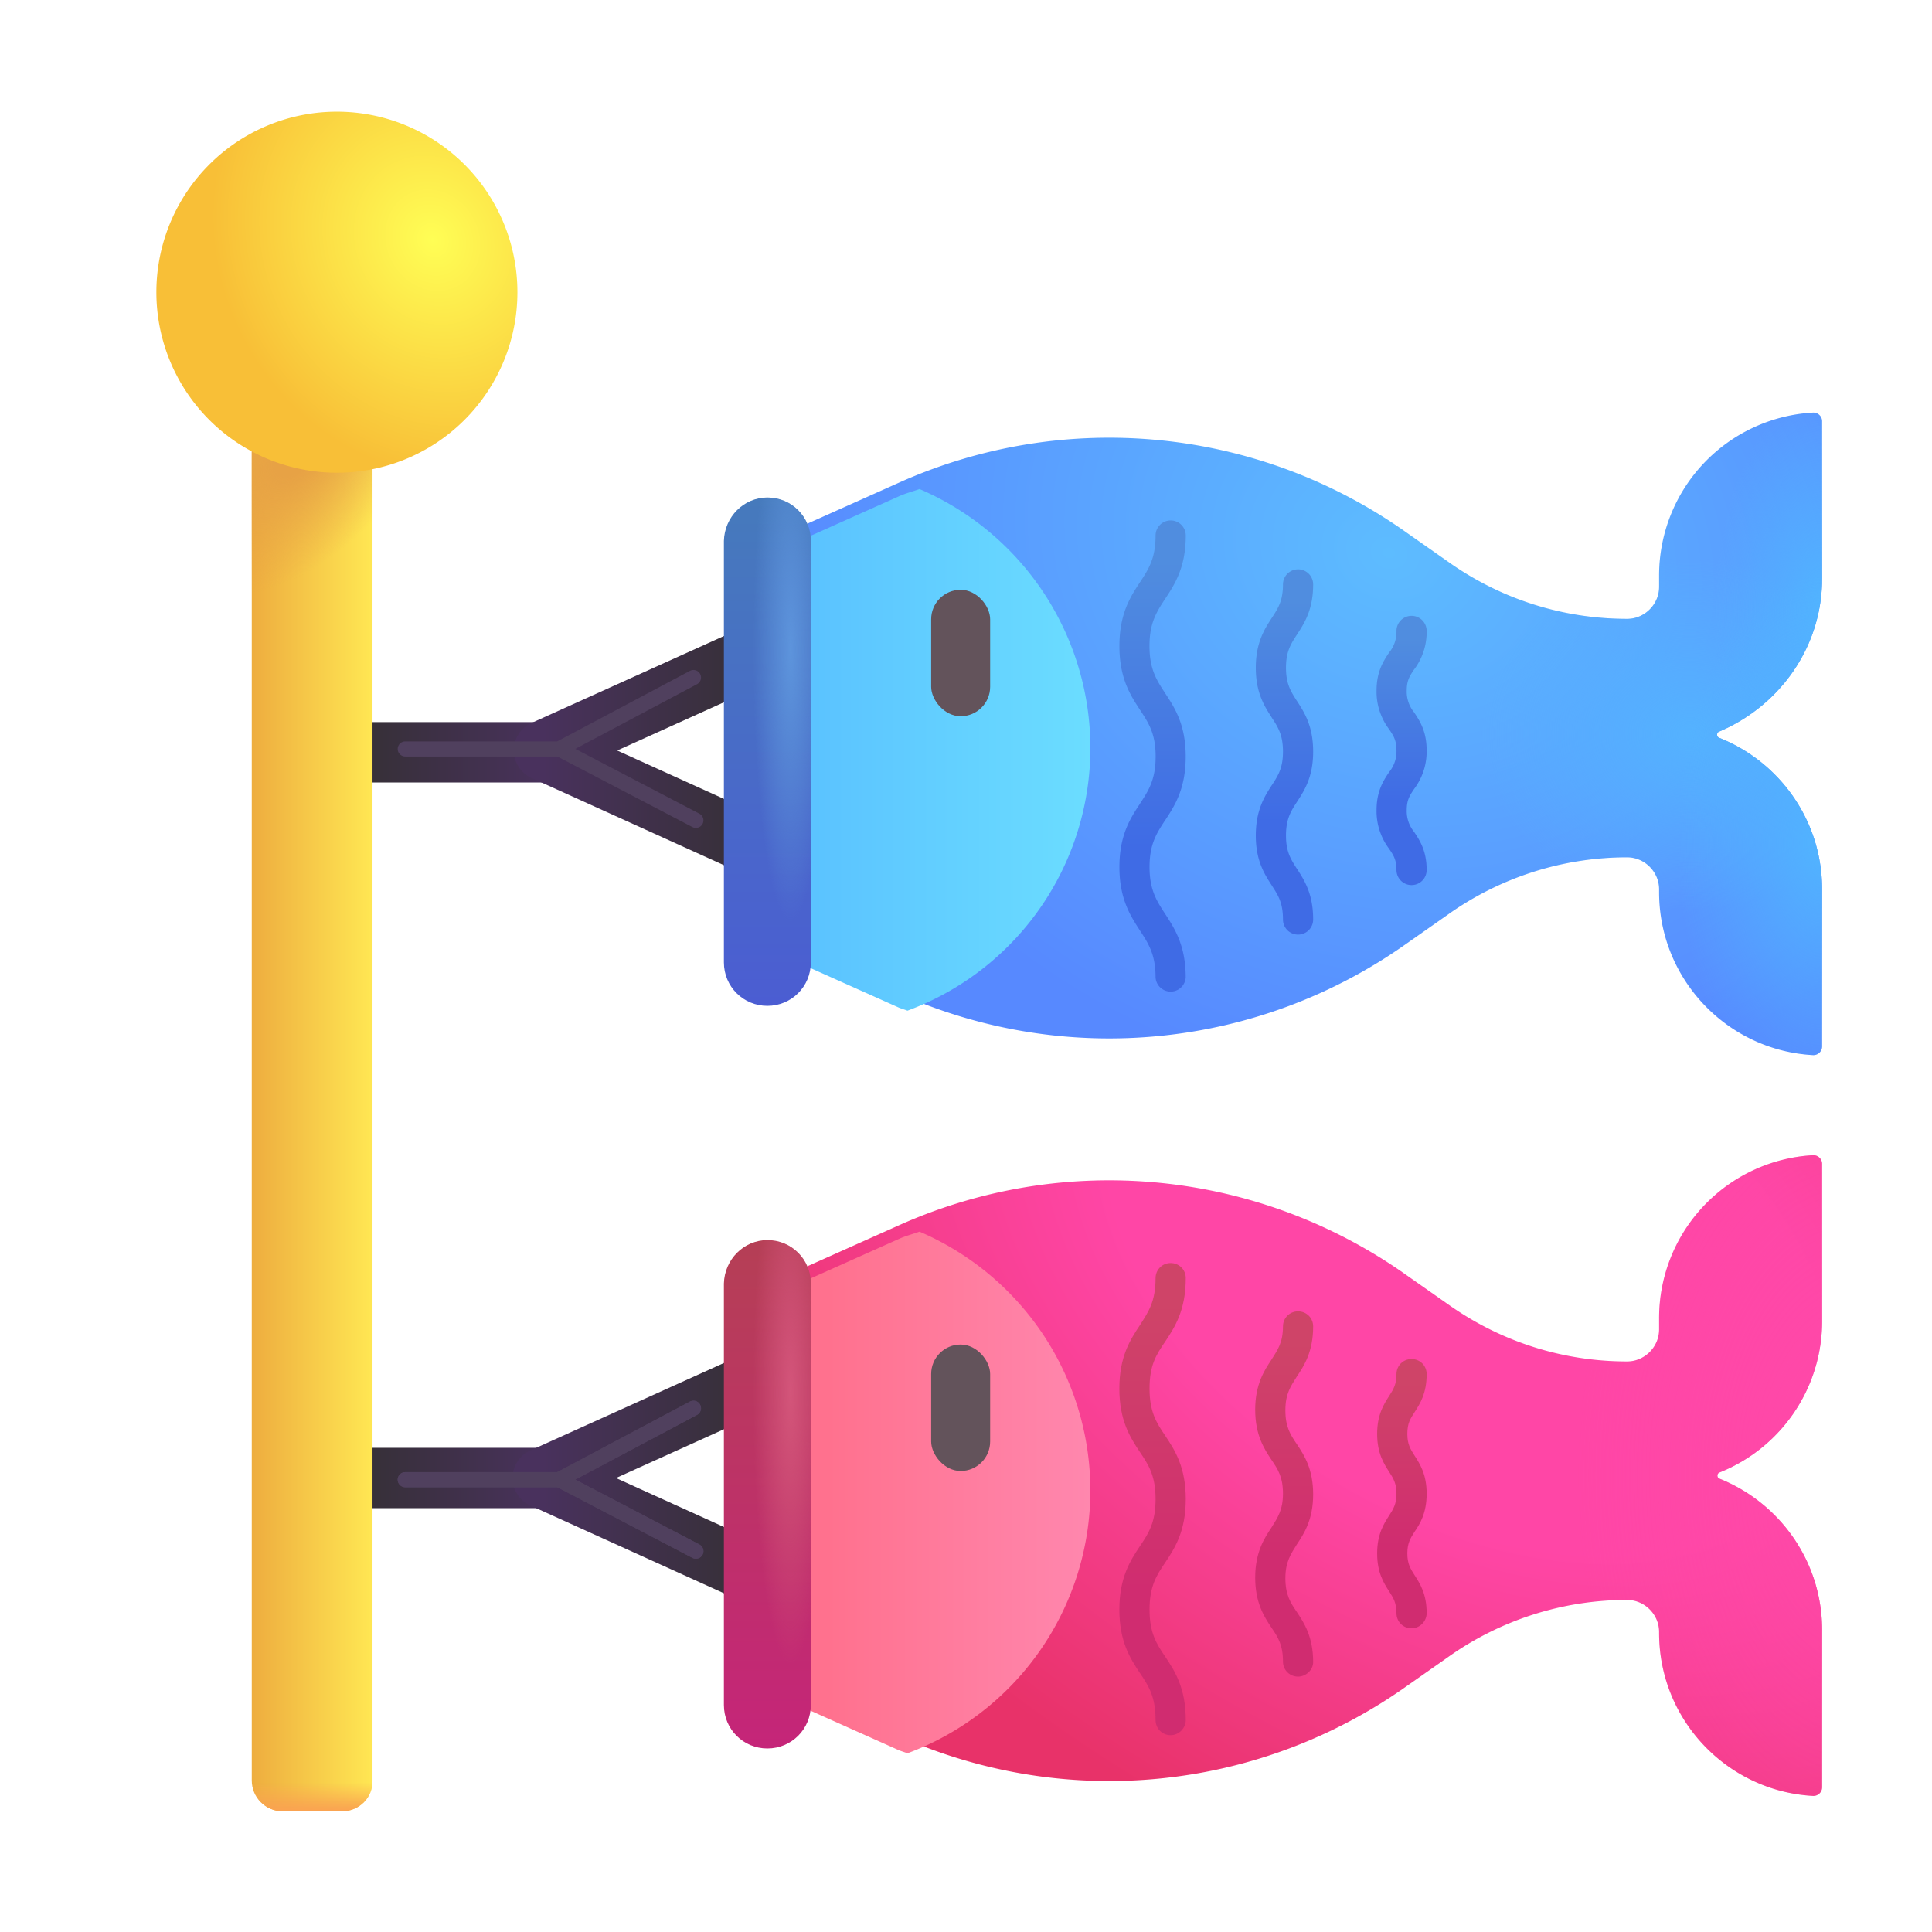
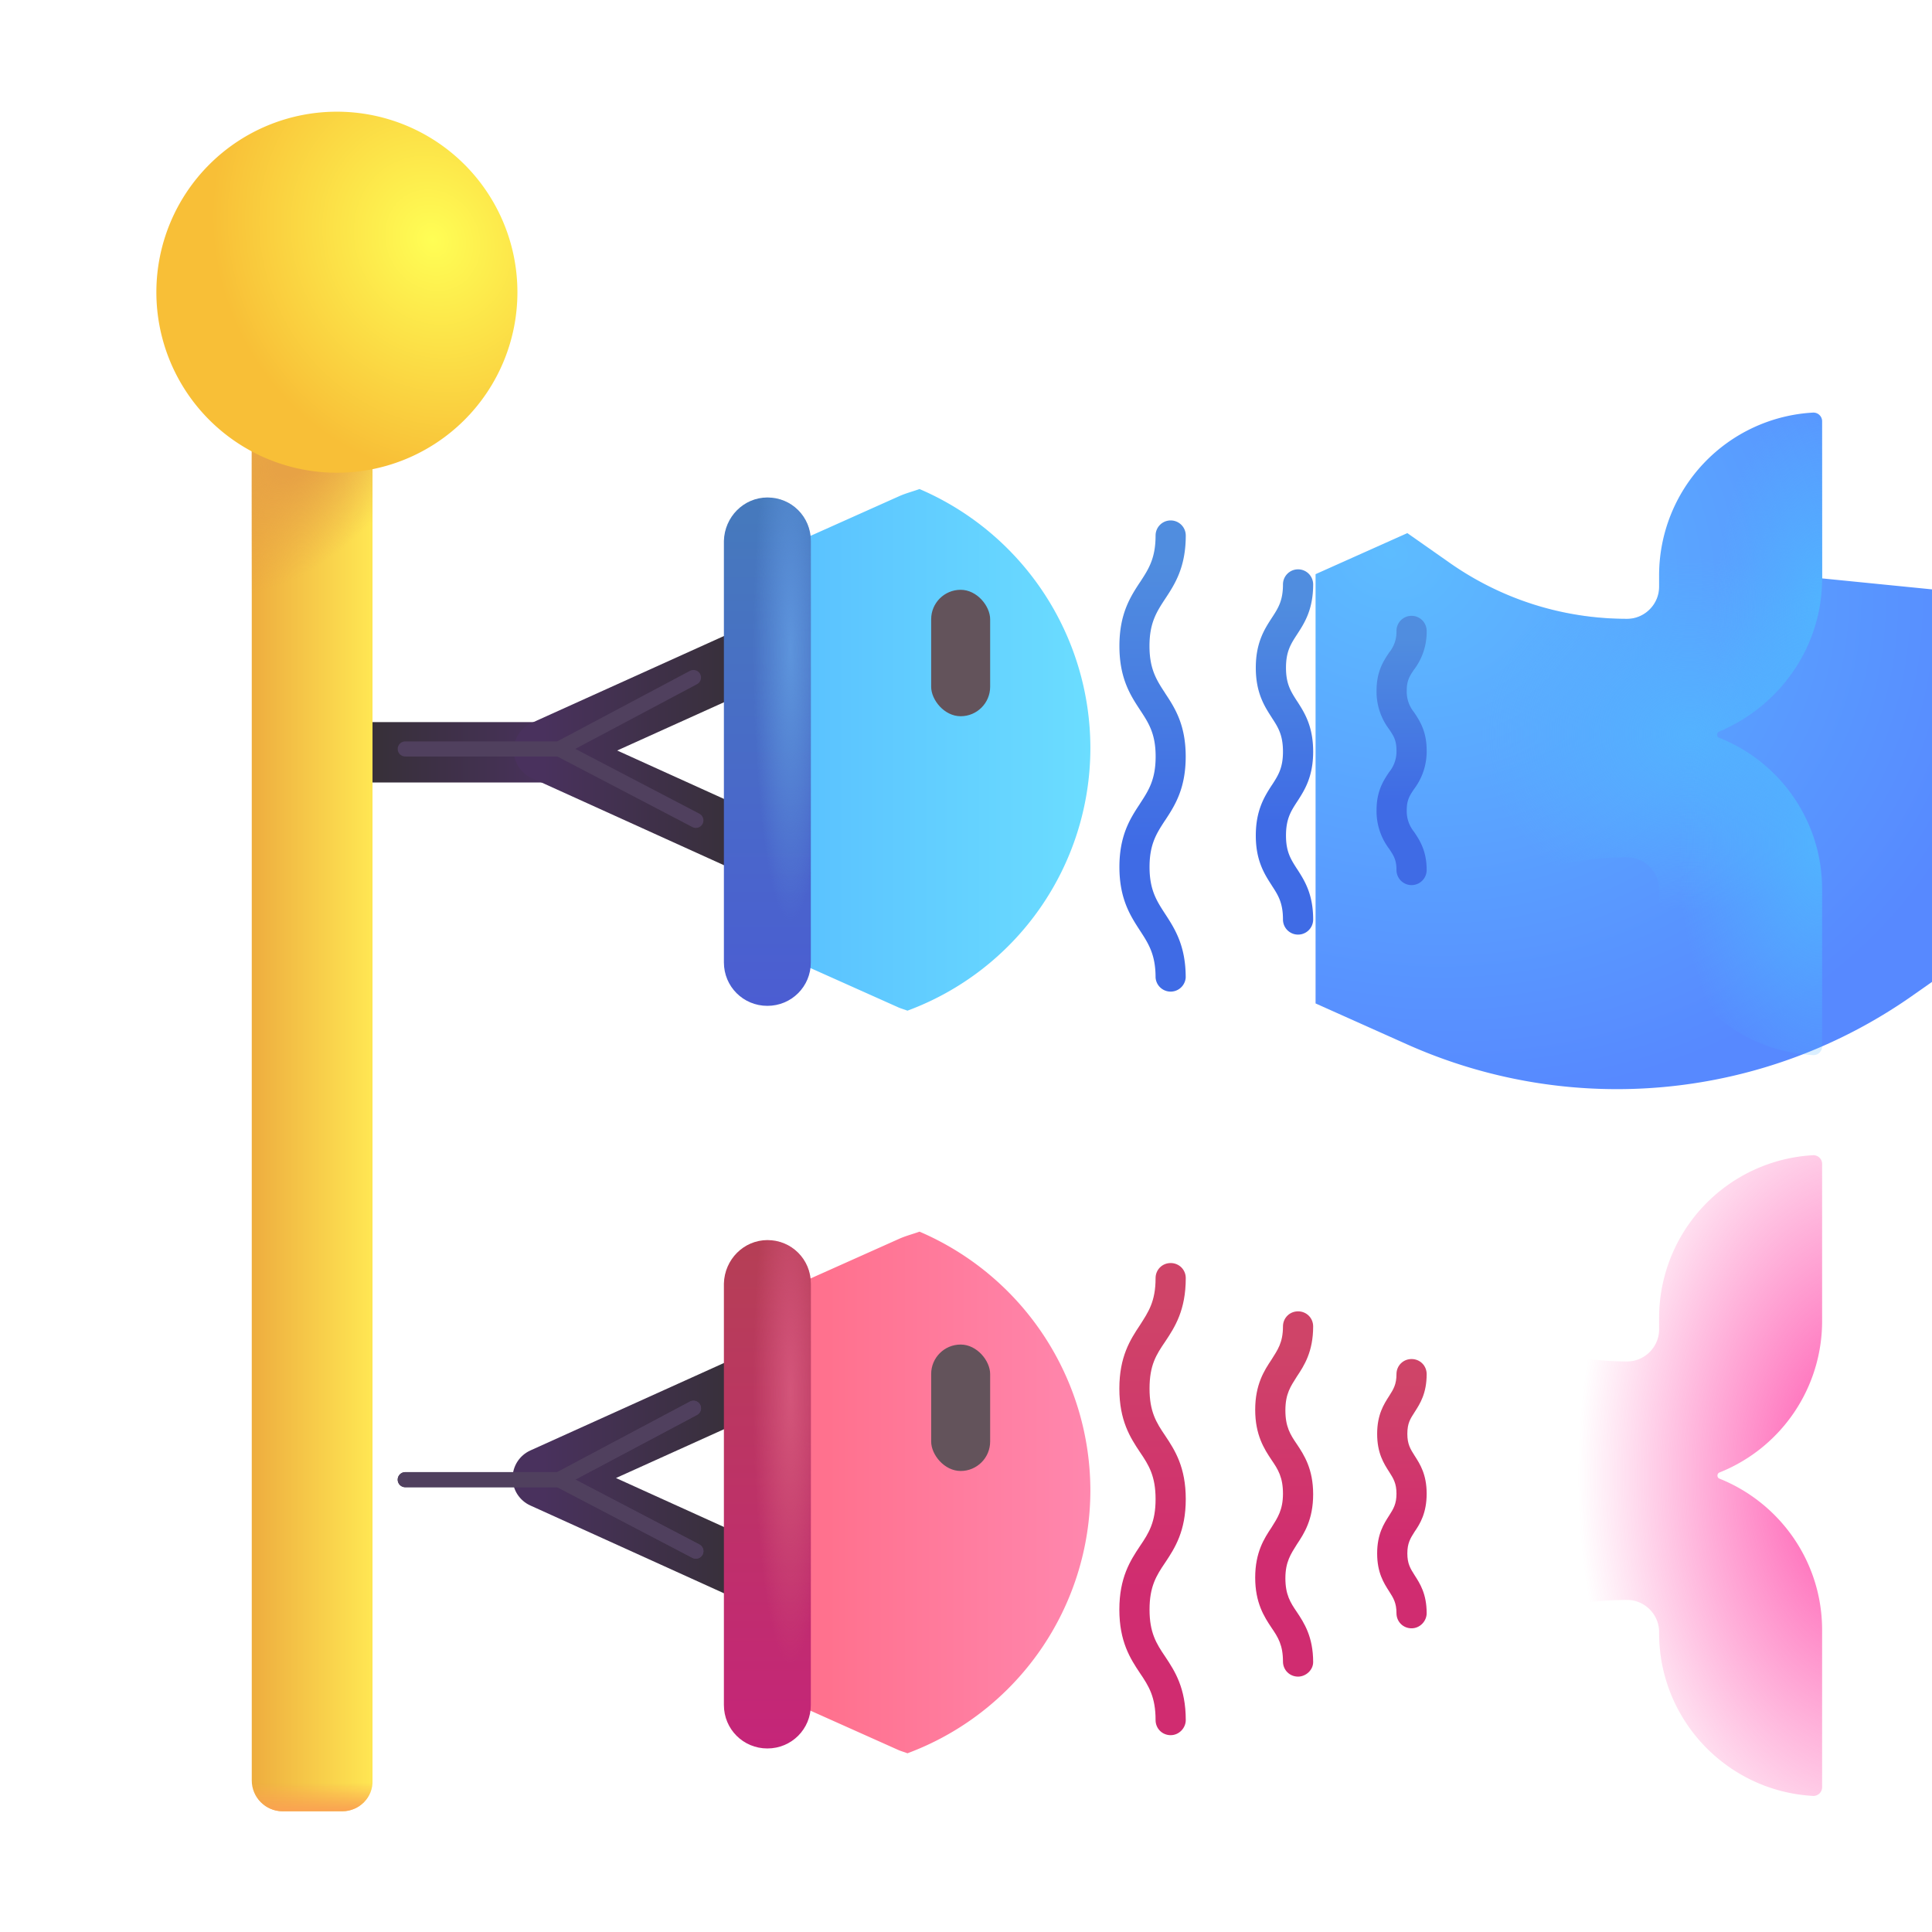
<svg xmlns="http://www.w3.org/2000/svg" fill="none" viewBox="0 0 32 32">
  <path stroke="url(#svg-e0ecf167-4827-4109-9c18-36ecb2e336ca-a)" stroke-linecap="round" stroke-linejoin="round" stroke-miterlimit="10" d="M9.12 12.46H5.07" />
  <path stroke="url(#svg-2e3dc300-ff4c-499f-9550-acf65fea1f12-b)" stroke-linecap="round" stroke-linejoin="round" stroke-miterlimit="10" d="m15.45 9.52-6.44 2.91 6.44 2.92" />
  <g filter="url(#svg-b76d740d-0df3-462c-9476-31d93a858f8f-c)">
-     <path fill="url(#svg-b7aac9d7-a78b-4586-a80c-162b1e9be2e8-d)" d="M30.18 9.83v-2.6a.144.144 0 0 0-.15-.146 2.7 2.7 0 0 0-2.55 2.696v.19c0 .29-.24.53-.53.53-1.07 0-2.1-.33-2.97-.95l-.67-.47a8.51 8.51 0 0 0-8.41-.84l-1.52.68v7.11l1.52.68c2.76 1.23 5.95.91 8.41-.84l.67-.47a5.12 5.12 0 0 1 2.97-.95c.29 0 .53.24.53.53v.05c0 1.44 1.13 2.618 2.55 2.696a.144.144 0 0 0 .15-.146v-2.6c0-1.14-.706-2.114-1.706-2.51-.044-.018-.045-.084-.001-.102 1-.423 1.707-1.398 1.707-2.538" />
+     <path fill="url(#svg-b7aac9d7-a78b-4586-a80c-162b1e9be2e8-d)" d="M30.18 9.83v-2.6a.144.144 0 0 0-.15-.146 2.7 2.7 0 0 0-2.55 2.696v.19c0 .29-.24.53-.53.53-1.07 0-2.1-.33-2.97-.95l-.67-.47l-1.52.68v7.11l1.52.68c2.76 1.23 5.95.91 8.41-.84l.67-.47a5.12 5.12 0 0 1 2.97-.95c.29 0 .53.24.53.53v.05c0 1.44 1.13 2.618 2.55 2.696a.144.144 0 0 0 .15-.146v-2.6c0-1.14-.706-2.114-1.706-2.51-.044-.018-.045-.084-.001-.102 1-.423 1.707-1.398 1.707-2.538" />
    <path fill="url(#svg-e66efcd0-5cb8-4373-a521-eef28610facc-e)" d="M30.18 9.83v-2.6a.144.144 0 0 0-.15-.146 2.7 2.7 0 0 0-2.55 2.696v.19c0 .29-.24.53-.53.53-1.07 0-2.1-.33-2.97-.95l-.67-.47a8.51 8.51 0 0 0-8.41-.84l-1.52.68v7.11l1.52.68c2.76 1.23 5.95.91 8.41-.84l.67-.47a5.12 5.12 0 0 1 2.97-.95c.29 0 .53.24.53.53v.05c0 1.44 1.13 2.618 2.55 2.696a.144.144 0 0 0 .15-.146v-2.6c0-1.14-.706-2.114-1.706-2.51-.044-.018-.045-.084-.001-.102 1-.423 1.707-1.398 1.707-2.538" />
    <path fill="url(#svg-e6c65525-f790-4088-9329-00437a8f8b40-f)" d="M30.18 9.83v-2.6a.144.144 0 0 0-.15-.146 2.7 2.7 0 0 0-2.55 2.696v.19c0 .29-.24.53-.53.53-1.07 0-2.1-.33-2.97-.95l-.67-.47a8.51 8.51 0 0 0-8.41-.84l-1.52.68v7.11l1.52.68c2.76 1.23 5.95.91 8.41-.84l.67-.47a5.12 5.12 0 0 1 2.97-.95c.29 0 .53.24.53.53v.05c0 1.44 1.13 2.618 2.55 2.696a.144.144 0 0 0 .15-.146v-2.6c0-1.14-.706-2.114-1.706-2.51-.044-.018-.045-.084-.001-.102 1-.423 1.707-1.398 1.707-2.538" />
    <path fill="url(#svg-613890bc-93ef-401a-b647-ab5310e8adae-g)" d="M30.18 9.83v-2.6a.144.144 0 0 0-.15-.146 2.7 2.7 0 0 0-2.55 2.696v.19c0 .29-.24.53-.53.53-1.07 0-2.1-.33-2.97-.95l-.67-.47a8.51 8.51 0 0 0-8.41-.84l-1.52.68v7.11l1.52.68c2.76 1.23 5.95.91 8.41-.84l.67-.47a5.12 5.12 0 0 1 2.97-.95c.29 0 .53.24.53.53v.05c0 1.44 1.13 2.618 2.55 2.696a.144.144 0 0 0 .15-.146v-2.6c0-1.14-.706-2.114-1.706-2.51-.044-.018-.045-.084-.001-.102 1-.423 1.707-1.398 1.707-2.538" />
  </g>
  <path fill="url(#svg-16ff685d-812e-4182-8b57-ca64a3db6f3b-h)" d="M18.06 12.39a4.67 4.67 0 0 0-2.83-4.29c-.11.04-.23.07-.34.12l-1.52.68v7.11l1.52.68c.05.02.09.03.14.05a4.64 4.64 0 0 0 3.03-4.35" />
-   <path stroke="url(#svg-52a8a1ab-dbf4-4119-aa93-1784d42183dd-i)" stroke-linecap="round" stroke-linejoin="round" stroke-miterlimit="10" d="M9.1 24.48H5.05" />
  <path stroke="url(#svg-5144a306-9a96-4173-b09c-3702cd442358-j)" stroke-linecap="round" stroke-linejoin="round" stroke-miterlimit="10" d="m15.43 21.57-6.44 2.91 6.44 2.92" />
  <path fill="url(#svg-bddc6151-eca9-4313-8e42-944ab3b2bb71-k)" d="M5.67 30h-.99c-.28 0-.51-.23-.51-.51V6.9h2v22.59c.01.28-.22.51-.5.51" />
  <path fill="url(#svg-c9793637-f30d-4fee-badb-6ffefa8b3c5a-l)" d="M5.67 30h-.99c-.28 0-.51-.23-.51-.51V6.9h2v22.59c.01.28-.22.51-.5.51" />
  <path fill="url(#svg-97224478-5382-41f8-9050-d4ea7ac1f450-m)" d="M5.67 30h-.99c-.28 0-.51-.23-.51-.51V6.9h2v22.59c.01.28-.22.51-.5.51" />
  <g filter="url(#svg-b6c0a397-a6ce-4417-8e64-ef34b3f437c1-n)">
    <path fill="url(#svg-fe259d86-2761-462c-8aff-02e07da90506-o)" d="M5.18 7.98a2.99 2.99 0 1 0 0-5.98 2.99 2.99 0 0 0 0 5.98" />
  </g>
  <path fill="url(#svg-bf5e9312-d81b-4608-8961-cfad39489920-p)" d="M12.71 8.24c.4 0 .72.32.72.72v6.98c0 .4-.32.72-.72.72s-.72-.32-.72-.72V8.96c.01-.4.33-.72.72-.72" />
  <path fill="url(#svg-e7237f40-e8b8-4177-9d6b-d4e0d2f40575-q)" d="M12.71 8.24c.4 0 .72.32.72.72v6.98c0 .4-.32.72-.72.72s-.72-.32-.72-.72V8.96c.01-.4.33-.72.72-.72" />
  <g filter="url(#svg-3f41a275-5a91-455b-965a-07481c26e666-r)">
    <path fill="url(#svg-b18e1cd1-660d-42d3-84ed-28d4de187452-s)" fill-rule="evenodd" d="M19.54 8.62a.25.25 0 0 1 .25.25c0 .528-.182.807-.34 1.047l-.001.001c-.141.216-.26.396-.26.782s.119.566.26.782v.001c.159.24.34.519.34 1.047 0 .534-.181.814-.34 1.056l-.002.002c-.141.216-.257.393-.257.772 0 .38.117.56.259.778.158.243.34.523.34 1.052a.25.25 0 0 1-.499 0c0-.38-.117-.56-.259-.778-.158-.243-.34-.523-.34-1.052 0-.528.181-.806.34-1.047v-.001c.141-.216.26-.396.26-.782 0-.38-.117-.556-.258-.771l-.002-.003c-.159-.242-.34-.522-.34-1.056s.181-.814.34-1.056l.002-.002c.141-.216.257-.393.257-.772a.25.25 0 0 1 .25-.25" clip-rule="evenodd" />
  </g>
  <g filter="url(#svg-accb7aea-2e54-4d8c-84de-c447884079fa-t)">
    <path fill="url(#svg-29d90705-cee0-4d80-9b83-81980f701488-u)" fill-rule="evenodd" d="M21.65 9.43a.25.25 0 0 1 .25.25c0 .418-.145.641-.266.827-.104.16-.184.282-.184.553 0 .27.08.392.183.553l.002.002c.121.188.265.412.265.835 0 .418-.144.64-.264.826l-.001.001c-.104.16-.185.286-.185.563 0 .27.08.392.183.553l.002.002c.121.188.265.412.265.835a.25.25 0 0 1-.5 0c0-.277-.08-.403-.185-.563v-.001c-.12-.186-.265-.408-.265-.826 0-.422.144-.647.265-.835l.002-.002c.104-.16.183-.283.183-.553 0-.277-.08-.403-.185-.563v-.001c-.12-.186-.265-.408-.265-.826s.145-.641.266-.827c.104-.16.184-.282.184-.553a.25.25 0 0 1 .25-.25" clip-rule="evenodd" />
  </g>
  <g filter="url(#svg-c222e332-8fa2-4579-933b-239135943e19-v)">
    <path fill="url(#svg-d76f0c4c-9da9-44c0-9777-e695a015f9b6-w)" fill-rule="evenodd" d="M23.53 10.2a.25.25 0 0 1 .25.25 1.03 1.03 0 0 1-.204.634l-.003.003-.002.003c-.074.11-.121.182-.121.35a.54.54 0 0 0 .123.36l.001.002c.09.135.206.309.206.628a1.03 1.03 0 0 1-.204.633l-.005.007c-.074.11-.121.182-.121.35a.54.54 0 0 0 .123.36l.001.002c.09.135.206.309.206.628a.25.25 0 0 1-.5 0c0-.168-.047-.24-.121-.35l-.005-.007a1.033 1.033 0 0 1-.204-.633c0-.32.116-.493.206-.628l.001-.002a.538.538 0 0 0 .123-.36c0-.168-.047-.24-.121-.35l-.005-.007a1.033 1.033 0 0 1-.204-.633c0-.32.116-.493.206-.628l.001-.002a.538.538 0 0 0 .123-.36.25.25 0 0 1 .25-.25" clip-rule="evenodd" />
  </g>
  <g filter="url(#svg-7ffcb1c5-1999-4441-97a3-87a4a79d1d44-x)">
-     <path fill="url(#svg-3d438e8b-f0cb-4436-8b3e-7aba424011b3-y)" d="M30.18 22.13v-2.6a.144.144 0 0 0-.15-.146 2.7 2.7 0 0 0-2.55 2.696v.19c0 .29-.24.53-.53.53-1.07 0-2.1-.33-2.97-.95l-.67-.47a8.51 8.51 0 0 0-8.41-.84l-1.52.68v7.11l1.52.68c2.76 1.23 5.95.91 8.41-.84l.67-.47a5.12 5.12 0 0 1 2.97-.95c.29 0 .53.24.53.53v.02c0 1.44 1.13 2.618 2.55 2.696a.144.144 0 0 0 .15-.146v-2.6c0-1.138-.704-2.11-1.7-2.509-.045-.017-.045-.084 0-.102a2.7 2.7 0 0 0 1.7-2.509" />
    <path fill="url(#svg-52d5ca1a-a5f4-4de7-9f99-0e073e3ac985-z)" d="M30.18 22.13v-2.6a.144.144 0 0 0-.15-.146 2.7 2.7 0 0 0-2.55 2.696v.19c0 .29-.24.53-.53.53-1.07 0-2.1-.33-2.97-.95l-.67-.47a8.51 8.51 0 0 0-8.41-.84l-1.52.68v7.11l1.52.68c2.76 1.23 5.95.91 8.41-.84l.67-.47a5.12 5.12 0 0 1 2.97-.95c.29 0 .53.24.53.53v.02c0 1.44 1.13 2.618 2.55 2.696a.144.144 0 0 0 .15-.146v-2.6c0-1.138-.704-2.11-1.7-2.509-.045-.017-.045-.084 0-.102a2.7 2.7 0 0 0 1.7-2.509" />
  </g>
  <path fill="url(#svg-855a5017-c982-4b71-8895-fd40d7d94df6-A)" d="M18.06 24.69a4.67 4.67 0 0 0-2.83-4.29c-.11.04-.23.07-.34.12l-1.52.68v7.11l1.52.68c.05.02.09.03.14.05a4.65 4.65 0 0 0 3.03-4.35" />
  <path fill="url(#svg-d5113e7e-ede2-4a98-8d6c-f991c0452374-B)" d="M12.71 20.54c.4 0 .72.32.72.72v6.98c0 .4-.32.72-.72.72s-.72-.32-.72-.72v-6.98c.01-.4.33-.72.72-.72" />
  <path fill="url(#svg-ff61a35e-084f-40d9-ab82-aec4103eca97-C)" d="M12.71 20.54c.4 0 .72.32.72.72v6.98c0 .4-.32.72-.72.72s-.72-.32-.72-.72v-6.98c.01-.4.33-.72.72-.72" />
  <g filter="url(#svg-487a6af9-e0aa-43c8-87d6-41166fc57306-D)">
    <path fill="url(#svg-f6cfd563-9e31-4274-81ed-01104c035289-E)" d="M19.54 28.74c-.14 0-.25-.11-.25-.25 0-.38-.11-.56-.26-.78-.16-.24-.34-.52-.34-1.05s.18-.81.34-1.05c.15-.22.26-.4.26-.78s-.11-.56-.26-.78c-.16-.24-.34-.52-.34-1.05s.18-.81.34-1.05c.14-.22.26-.39.26-.78 0-.14.11-.25.25-.25s.25.11.25.25c0 .53-.18.81-.34 1.05-.15.22-.26.39-.26.78 0 .38.11.56.26.78.16.24.34.52.34 1.05s-.18.81-.34 1.05c-.15.22-.26.4-.26.78s.11.56.26.78c.16.24.34.52.34 1.05 0 .13-.11.25-.25.25" />
  </g>
  <g filter="url(#svg-d110def9-2658-4f48-a126-2fb49beb9ab4-F)">
    <path fill="url(#svg-4aae13a9-99d9-4c1e-91b8-fc323c3304f1-G)" d="M21.65 27.77c-.14 0-.25-.11-.25-.25 0-.27-.08-.4-.19-.56-.12-.18-.27-.41-.27-.83s.15-.65.27-.83c.1-.16.19-.29.19-.56s-.08-.4-.19-.56c-.12-.18-.27-.41-.27-.83s.15-.65.27-.83c.1-.16.19-.28.19-.55 0-.14.11-.25.25-.25s.25.11.25.25c0 .42-.15.65-.27.83-.1.16-.19.28-.19.56 0 .27.08.4.19.56.12.18.27.41.27.83s-.15.65-.27.83c-.1.16-.19.29-.19.56s.08.4.19.56c.12.18.27.41.27.83 0 .13-.12.24-.25.24" />
  </g>
  <g filter="url(#svg-bec4c109-83d5-43ec-bb5b-133c1fa72358-H)">
    <path fill="url(#svg-e86f06cb-3827-47dc-90fb-a25372bb4f2a-I)" d="M23.53 26.97c-.14 0-.25-.11-.25-.25 0-.17-.05-.25-.12-.36-.09-.14-.2-.31-.2-.63s.11-.49.2-.63c.07-.11.12-.19.12-.36s-.05-.25-.12-.36c-.09-.14-.2-.31-.2-.63s.11-.49.2-.63c.07-.11.12-.19.12-.36 0-.14.11-.25.25-.25s.25.11.25.25c0 .32-.11.49-.2.63-.07.11-.12.18-.12.36 0 .17.05.25.12.36.09.14.2.31.2.63s-.11.5-.2.63c-.07.11-.12.19-.12.36s.05.25.12.36c.09.14.2.31.2.63 0 .13-.11.25-.25.25" />
  </g>
  <g filter="url(#svg-816575dc-2f83-46d8-8175-3db215bc3277-J)">
    <rect width=".977" height="2.094" x="15.023" y="9.969" fill="#63535B" rx=".488" />
  </g>
  <g filter="url(#svg-49e7b96e-a63b-4db7-ab88-20922bbda8c1-K)">
    <rect width=".977" height="2.094" x="15.023" y="22.47" fill="#63535B" rx=".488" />
  </g>
  <g filter="url(#svg-c31eae0b-ac8c-4e33-a8b3-550199ada221-L)">
    <path stroke="#50405E" stroke-linecap="round" stroke-width=".25" d="M6.712 24.508H9.26l2.226-1.183" />
  </g>
  <g filter="url(#svg-779a95e3-bbe9-45a0-9d9e-cd10e98254fe-M)">
    <path stroke="#50405E" stroke-linecap="round" stroke-width=".25" d="M6.712 24.508H9.26l2.226-1.183" />
  </g>
  <g filter="url(#svg-53ecc204-2459-435c-8421-55d0f292684c-N)">
    <path stroke="#50405E" stroke-linecap="round" stroke-width=".25" d="M6.712 12.405H9.26l2.226-1.183" />
  </g>
  <g filter="url(#svg-8546043b-7537-493f-a28d-135db73759d2-O)">
    <path stroke="#50405E" stroke-linecap="round" stroke-width=".25" d="m9.3 24.528 2.226 1.164" />
  </g>
  <g filter="url(#svg-fad06280-bfb5-42f7-bbf1-7a67562ee801-P)">
    <path stroke="#50405E" stroke-linecap="round" stroke-width=".25" d="m9.3 24.528 2.226 1.164" />
  </g>
  <g filter="url(#svg-e2f6b503-83eb-4349-9441-8251130344fd-Q)">
    <path stroke="#50405E" stroke-linecap="round" stroke-width=".25" d="m9.3 12.425 2.226 1.163" />
  </g>
  <defs>
    <filter id="svg-b76d740d-0df3-462c-9476-31d93a858f8f-c" width="16.8" height="10.892" x="13.38" y="6.834" color-interpolation-filters="sRGB" filterUnits="userSpaceOnUse">
      <feFlood flood-opacity="0" result="BackgroundImageFix" />
      <feBlend in="SourceGraphic" in2="BackgroundImageFix" result="shape" />
      <feColorMatrix in="SourceAlpha" result="hardAlpha" values="0 0 0 0 0 0 0 0 0 0 0 0 0 0 0 0 0 0 127 0" />
      <feOffset dy="-.25" />
      <feGaussianBlur stdDeviation=".5" />
      <feComposite in2="hardAlpha" k2="-1" k3="1" operator="arithmetic" />
      <feColorMatrix values="0 0 0 0 0.349 0 0 0 0 0.514 0 0 0 0 0.973 0 0 0 1 0" />
      <feBlend in2="shape" result="effect1_innerShadow_18_928" />
    </filter>
    <filter id="svg-b6c0a397-a6ce-4417-8e64-ef34b3f437c1-n" width="6.38" height="6.13" x="2.19" y="1.85" color-interpolation-filters="sRGB" filterUnits="userSpaceOnUse">
      <feFlood flood-opacity="0" result="BackgroundImageFix" />
      <feBlend in="SourceGraphic" in2="BackgroundImageFix" result="shape" />
      <feColorMatrix in="SourceAlpha" result="hardAlpha" values="0 0 0 0 0 0 0 0 0 0 0 0 0 0 0 0 0 0 127 0" />
      <feOffset dx=".4" dy="-.15" />
      <feGaussianBlur stdDeviation=".5" />
      <feComposite in2="hardAlpha" k2="-1" k3="1" operator="arithmetic" />
      <feColorMatrix values="0 0 0 0 0.839 0 0 0 0 0.667 0 0 0 0 0.325 0 0 0 1 0" />
      <feBlend in2="shape" result="effect1_innerShadow_18_928" />
    </filter>
    <filter id="svg-3f41a275-5a91-455b-965a-07481c26e666-r" width="1.25" height="7.82" x="18.54" y="8.62" color-interpolation-filters="sRGB" filterUnits="userSpaceOnUse">
      <feFlood flood-opacity="0" result="BackgroundImageFix" />
      <feBlend in="SourceGraphic" in2="BackgroundImageFix" result="shape" />
      <feColorMatrix in="SourceAlpha" result="hardAlpha" values="0 0 0 0 0 0 0 0 0 0 0 0 0 0 0 0 0 0 127 0" />
      <feOffset dx="-.15" />
      <feGaussianBlur stdDeviation=".075" />
      <feComposite in2="hardAlpha" k2="-1" k3="1" operator="arithmetic" />
      <feColorMatrix values="0 0 0 0 0.149 0 0 0 0 0.486 0 0 0 0 0.863 0 0 0 1 0" />
      <feBlend in2="shape" result="effect1_innerShadow_18_928" />
    </filter>
    <filter id="svg-accb7aea-2e54-4d8c-84de-c447884079fa-t" width="1.1" height="6.05" x="20.8" y="9.43" color-interpolation-filters="sRGB" filterUnits="userSpaceOnUse">
      <feFlood flood-opacity="0" result="BackgroundImageFix" />
      <feBlend in="SourceGraphic" in2="BackgroundImageFix" result="shape" />
      <feColorMatrix in="SourceAlpha" result="hardAlpha" values="0 0 0 0 0 0 0 0 0 0 0 0 0 0 0 0 0 0 127 0" />
      <feOffset dx="-.15" />
      <feGaussianBlur stdDeviation=".075" />
      <feComposite in2="hardAlpha" k2="-1" k3="1" operator="arithmetic" />
      <feColorMatrix values="0 0 0 0 0.149 0 0 0 0 0.486 0 0 0 0 0.863 0 0 0 1 0" />
      <feBlend in2="shape" result="effect1_innerShadow_18_928" />
    </filter>
    <filter id="svg-c222e332-8fa2-4579-933b-239135943e19-v" width=".98" height="4.46" x="22.8" y="10.2" color-interpolation-filters="sRGB" filterUnits="userSpaceOnUse">
      <feFlood flood-opacity="0" result="BackgroundImageFix" />
      <feBlend in="SourceGraphic" in2="BackgroundImageFix" result="shape" />
      <feColorMatrix in="SourceAlpha" result="hardAlpha" values="0 0 0 0 0 0 0 0 0 0 0 0 0 0 0 0 0 0 127 0" />
      <feOffset dx="-.15" />
      <feGaussianBlur stdDeviation=".075" />
      <feComposite in2="hardAlpha" k2="-1" k3="1" operator="arithmetic" />
      <feColorMatrix values="0 0 0 0 0.149 0 0 0 0 0.486 0 0 0 0 0.863 0 0 0 1 0" />
      <feBlend in2="shape" result="effect1_innerShadow_18_928" />
    </filter>
    <filter id="svg-7ffcb1c5-1999-4441-97a3-87a4a79d1d44-x" width="16.8" height="10.862" x="13.38" y="19.134" color-interpolation-filters="sRGB" filterUnits="userSpaceOnUse">
      <feFlood flood-opacity="0" result="BackgroundImageFix" />
      <feBlend in="SourceGraphic" in2="BackgroundImageFix" result="shape" />
      <feColorMatrix in="SourceAlpha" result="hardAlpha" values="0 0 0 0 0 0 0 0 0 0 0 0 0 0 0 0 0 0 127 0" />
      <feOffset dy="-.25" />
      <feGaussianBlur stdDeviation=".5" />
      <feComposite in2="hardAlpha" k2="-1" k3="1" operator="arithmetic" />
      <feColorMatrix values="0 0 0 0 0.847 0 0 0 0 0.267 0 0 0 0 0.376 0 0 0 1 0" />
      <feBlend in2="shape" result="effect1_innerShadow_18_928" />
    </filter>
    <filter id="svg-487a6af9-e0aa-43c8-87d6-41166fc57306-D" width="1.25" height="7.82" x="18.54" y="20.92" color-interpolation-filters="sRGB" filterUnits="userSpaceOnUse">
      <feFlood flood-opacity="0" result="BackgroundImageFix" />
      <feBlend in="SourceGraphic" in2="BackgroundImageFix" result="shape" />
      <feColorMatrix in="SourceAlpha" result="hardAlpha" values="0 0 0 0 0 0 0 0 0 0 0 0 0 0 0 0 0 0 127 0" />
      <feOffset dx="-.15" />
      <feGaussianBlur stdDeviation=".075" />
      <feComposite in2="hardAlpha" k2="-1" k3="1" operator="arithmetic" />
      <feColorMatrix values="0 0 0 0 0.792 0 0 0 0 0.125 0 0 0 0 0.329 0 0 0 1 0" />
      <feBlend in2="shape" result="effect1_innerShadow_18_928" />
    </filter>
    <filter id="svg-d110def9-2658-4f48-a126-2fb49beb9ab4-F" width="1.11" height="6.05" x="20.79" y="21.72" color-interpolation-filters="sRGB" filterUnits="userSpaceOnUse">
      <feFlood flood-opacity="0" result="BackgroundImageFix" />
      <feBlend in="SourceGraphic" in2="BackgroundImageFix" result="shape" />
      <feColorMatrix in="SourceAlpha" result="hardAlpha" values="0 0 0 0 0 0 0 0 0 0 0 0 0 0 0 0 0 0 127 0" />
      <feOffset dx="-.15" />
      <feGaussianBlur stdDeviation=".075" />
      <feComposite in2="hardAlpha" k2="-1" k3="1" operator="arithmetic" />
      <feColorMatrix values="0 0 0 0 0.792 0 0 0 0 0.125 0 0 0 0 0.329 0 0 0 1 0" />
      <feBlend in2="shape" result="effect1_innerShadow_18_928" />
    </filter>
    <filter id="svg-bec4c109-83d5-43ec-bb5b-133c1fa72358-H" width=".97" height="4.46" x="22.81" y="22.51" color-interpolation-filters="sRGB" filterUnits="userSpaceOnUse">
      <feFlood flood-opacity="0" result="BackgroundImageFix" />
      <feBlend in="SourceGraphic" in2="BackgroundImageFix" result="shape" />
      <feColorMatrix in="SourceAlpha" result="hardAlpha" values="0 0 0 0 0 0 0 0 0 0 0 0 0 0 0 0 0 0 127 0" />
      <feOffset dx="-.15" />
      <feGaussianBlur stdDeviation=".075" />
      <feComposite in2="hardAlpha" k2="-1" k3="1" operator="arithmetic" />
      <feColorMatrix values="0 0 0 0 0.792 0 0 0 0 0.125 0 0 0 0 0.329 0 0 0 1 0" />
      <feBlend in2="shape" result="effect1_innerShadow_18_928" />
    </filter>
    <filter id="svg-816575dc-2f83-46d8-8175-3db215bc3277-J" width="1.277" height="2.294" x="15.023" y="9.769" color-interpolation-filters="sRGB" filterUnits="userSpaceOnUse">
      <feFlood flood-opacity="0" result="BackgroundImageFix" />
      <feBlend in="SourceGraphic" in2="BackgroundImageFix" result="shape" />
      <feColorMatrix in="SourceAlpha" result="hardAlpha" values="0 0 0 0 0 0 0 0 0 0 0 0 0 0 0 0 0 0 127 0" />
      <feOffset dx=".4" dy="-.2" />
      <feGaussianBlur stdDeviation=".15" />
      <feComposite in2="hardAlpha" k2="-1" k3="1" operator="arithmetic" />
      <feColorMatrix values="0 0 0 0 0.259 0 0 0 0 0.161 0 0 0 0 0.278 0 0 0 1 0" />
      <feBlend in2="shape" result="effect1_innerShadow_18_928" />
    </filter>
    <filter id="svg-49e7b96e-a63b-4db7-ab88-20922bbda8c1-K" width="1.277" height="2.294" x="15.023" y="22.27" color-interpolation-filters="sRGB" filterUnits="userSpaceOnUse">
      <feFlood flood-opacity="0" result="BackgroundImageFix" />
      <feBlend in="SourceGraphic" in2="BackgroundImageFix" result="shape" />
      <feColorMatrix in="SourceAlpha" result="hardAlpha" values="0 0 0 0 0 0 0 0 0 0 0 0 0 0 0 0 0 0 127 0" />
      <feOffset dx=".4" dy="-.2" />
      <feGaussianBlur stdDeviation=".15" />
      <feComposite in2="hardAlpha" k2="-1" k3="1" operator="arithmetic" />
      <feColorMatrix values="0 0 0 0 0.259 0 0 0 0 0.161 0 0 0 0 0.278 0 0 0 1 0" />
      <feBlend in2="shape" result="effect1_innerShadow_18_928" />
    </filter>
    <filter id="svg-c31eae0b-ac8c-4e33-a8b3-550199ada221-L" width="5.524" height="1.934" x="6.337" y="22.95" color-interpolation-filters="sRGB" filterUnits="userSpaceOnUse">
      <feFlood flood-opacity="0" result="BackgroundImageFix" />
      <feBlend in="SourceGraphic" in2="BackgroundImageFix" result="shape" />
      <feGaussianBlur result="effect1_foregroundBlur_18_928" stdDeviation=".125" />
    </filter>
    <filter id="svg-779a95e3-bbe9-45a0-9d9e-cd10e98254fe-M" width="5.524" height="1.934" x="6.337" y="22.95" color-interpolation-filters="sRGB" filterUnits="userSpaceOnUse">
      <feFlood flood-opacity="0" result="BackgroundImageFix" />
      <feBlend in="SourceGraphic" in2="BackgroundImageFix" result="shape" />
      <feGaussianBlur result="effect1_foregroundBlur_18_928" stdDeviation=".125" />
    </filter>
    <filter id="svg-53ecc204-2459-435c-8421-55d0f292684c-N" width="5.524" height="1.934" x="6.337" y="10.847" color-interpolation-filters="sRGB" filterUnits="userSpaceOnUse">
      <feFlood flood-opacity="0" result="BackgroundImageFix" />
      <feBlend in="SourceGraphic" in2="BackgroundImageFix" result="shape" />
      <feGaussianBlur result="effect1_foregroundBlur_18_928" stdDeviation=".125" />
    </filter>
    <filter id="svg-8546043b-7537-493f-a28d-135db73759d2-O" width="2.977" height="1.913" x="8.925" y="24.153" color-interpolation-filters="sRGB" filterUnits="userSpaceOnUse">
      <feFlood flood-opacity="0" result="BackgroundImageFix" />
      <feBlend in="SourceGraphic" in2="BackgroundImageFix" result="shape" />
      <feGaussianBlur result="effect1_foregroundBlur_18_928" stdDeviation=".125" />
    </filter>
    <filter id="svg-fad06280-bfb5-42f7-bbf1-7a67562ee801-P" width="2.977" height="1.913" x="8.925" y="24.153" color-interpolation-filters="sRGB" filterUnits="userSpaceOnUse">
      <feFlood flood-opacity="0" result="BackgroundImageFix" />
      <feBlend in="SourceGraphic" in2="BackgroundImageFix" result="shape" />
      <feGaussianBlur result="effect1_foregroundBlur_18_928" stdDeviation=".125" />
    </filter>
    <filter id="svg-e2f6b503-83eb-4349-9441-8251130344fd-Q" width="2.977" height="1.913" x="8.925" y="12.05" color-interpolation-filters="sRGB" filterUnits="userSpaceOnUse">
      <feFlood flood-opacity="0" result="BackgroundImageFix" />
      <feBlend in="SourceGraphic" in2="BackgroundImageFix" result="shape" />
      <feGaussianBlur result="effect1_foregroundBlur_18_928" stdDeviation=".125" />
    </filter>
    <linearGradient id="svg-e0ecf167-4827-4109-9c18-36ecb2e336ca-a" x1="6.211" x2="9.12" y1="12.793" y2="12.793" gradientUnits="userSpaceOnUse">
      <stop stop-color="#373039" />
      <stop offset="1" stop-color="#49315D" />
    </linearGradient>
    <linearGradient id="svg-2e3dc300-ff4c-499f-9550-acf65fea1f12-b" x1="12.23" x2="9.01" y1="12.435" y2="12.435" gradientUnits="userSpaceOnUse">
      <stop stop-color="#373039" />
      <stop offset="1" stop-color="#49315D" />
    </linearGradient>
    <linearGradient id="svg-16ff685d-812e-4182-8b57-ca64a3db6f3b-h" x1="12.954" x2="18.06" y1="12.768" y2="12.768" gradientUnits="userSpaceOnUse">
      <stop stop-color="#59C0FF" />
      <stop offset="1" stop-color="#6BDDFF" />
    </linearGradient>
    <linearGradient id="svg-52a8a1ab-dbf4-4119-aa93-1784d42183dd-i" x1="6.191" x2="9.1" y1="24.814" y2="24.814" gradientUnits="userSpaceOnUse">
      <stop stop-color="#373039" />
      <stop offset="1" stop-color="#49315D" />
    </linearGradient>
    <linearGradient id="svg-5144a306-9a96-4173-b09c-3702cd442358-j" x1="12.21" x2="8.99" y1="24.485" y2="24.485" gradientUnits="userSpaceOnUse">
      <stop stop-color="#373039" />
      <stop offset="1" stop-color="#49315D" />
    </linearGradient>
    <linearGradient id="svg-bddc6151-eca9-4313-8e42-944ab3b2bb71-k" x1="6.17" x2="4.17" y1="15.125" y2="15.125" gradientUnits="userSpaceOnUse">
      <stop stop-color="#FFE753" />
      <stop offset="1" stop-color="#EEAD3F" />
    </linearGradient>
    <linearGradient id="svg-c9793637-f30d-4fee-badb-6ffefa8b3c5a-l" x1="5.17" x2="5.17" y1="30" y2="29.531" gradientUnits="userSpaceOnUse">
      <stop stop-color="#FAA251" />
      <stop offset="1" stop-color="#FAA251" stop-opacity="0" />
    </linearGradient>
    <linearGradient id="svg-bf5e9312-d81b-4608-8961-cfad39489920-p" x1="12.71" x2="12.71" y1="8.24" y2="16.66" gradientUnits="userSpaceOnUse">
      <stop stop-color="#467ABC" />
      <stop offset="1" stop-color="#4B5DD2" />
    </linearGradient>
    <linearGradient id="svg-b18e1cd1-660d-42d3-84ed-28d4de187452-s" x1="19.24" x2="19.24" y1="9.289" y2="14.044" gradientUnits="userSpaceOnUse">
      <stop stop-color="#508DDF" />
      <stop offset="1" stop-color="#3F6BE5" />
    </linearGradient>
    <linearGradient id="svg-29d90705-cee0-4d80-9b83-81980f701488-u" x1="21.425" x2="21.425" y1="9.948" y2="13.626" gradientUnits="userSpaceOnUse">
      <stop stop-color="#508DDF" />
      <stop offset="1" stop-color="#3F6BE5" />
    </linearGradient>
    <linearGradient id="svg-d76f0c4c-9da9-44c0-9777-e695a015f9b6-w" x1="23.365" x2="23.365" y1="10.582" y2="13.293" gradientUnits="userSpaceOnUse">
      <stop stop-color="#508DDF" />
      <stop offset="1" stop-color="#3F6BE5" />
    </linearGradient>
    <linearGradient id="svg-855a5017-c982-4b71-8895-fd40d7d94df6-A" x1="18.06" x2="13.698" y1="24.72" y2="24.72" gradientUnits="userSpaceOnUse">
      <stop stop-color="#FF87AE" />
      <stop offset="1" stop-color="#FF718E" />
    </linearGradient>
    <linearGradient id="svg-d5113e7e-ede2-4a98-8d6c-f991c0452374-B" x1="12.71" x2="12.71" y1="20.54" y2="28.96" gradientUnits="userSpaceOnUse">
      <stop stop-color="#B53F55" />
      <stop offset="1" stop-color="#C52579" />
    </linearGradient>
    <linearGradient id="svg-f6cfd563-9e31-4274-81ed-01104c035289-E" x1="19.24" x2="19.24" y1="21.589" y2="26.344" gradientUnits="userSpaceOnUse">
      <stop stop-color="#CF4468" />
      <stop offset="1" stop-color="#D02C70" />
    </linearGradient>
    <linearGradient id="svg-4aae13a9-99d9-4c1e-91b8-fc323c3304f1-G" x1="21.42" x2="21.42" y1="22.238" y2="25.916" gradientUnits="userSpaceOnUse">
      <stop stop-color="#CF4468" />
      <stop offset="1" stop-color="#D02C70" />
    </linearGradient>
    <linearGradient id="svg-e86f06cb-3827-47dc-90fb-a25372bb4f2a-I" x1="23.37" x2="23.37" y1="22.892" y2="25.604" gradientUnits="userSpaceOnUse">
      <stop stop-color="#CF4468" />
      <stop offset="1" stop-color="#D02C70" />
    </linearGradient>
    <radialGradient id="svg-b7aac9d7-a78b-4586-a80c-162b1e9be2e8-d" cx="0" cy="0" r="1" gradientTransform="rotate(109.704 8.183 12.806)scale(8.827 10.55)" gradientUnits="userSpaceOnUse">
      <stop stop-color="#5DBCFF" />
      <stop offset="1" stop-color="#5789FF" />
    </radialGradient>
    <radialGradient id="svg-e66efcd0-5cb8-4373-a521-eef28610facc-e" cx="0" cy="0" r="1" gradientTransform="matrix(3.455 0 0 2.914 27.994 12.405)" gradientUnits="userSpaceOnUse">
      <stop stop-color="#54B2FF" />
      <stop offset="1" stop-color="#54B2FF" stop-opacity="0" />
    </radialGradient>
    <radialGradient id="svg-e6c65525-f790-4088-9329-00437a8f8b40-f" cx="0" cy="0" r="1" gradientTransform="matrix(-1.787 0 0 -3.561 30.18 10.35)" gradientUnits="userSpaceOnUse">
      <stop stop-color="#51B4FF" />
      <stop offset="1" stop-color="#51B4FF" stop-opacity="0" />
    </radialGradient>
    <radialGradient id="svg-613890bc-93ef-401a-b647-ab5310e8adae-g" cx="0" cy="0" r="1" gradientTransform="matrix(-2.398 0 0 -4.411 30.18 14.203)" gradientUnits="userSpaceOnUse">
      <stop stop-color="#51B4FF" />
      <stop offset="1" stop-color="#51B4FF" stop-opacity="0" />
    </radialGradient>
    <radialGradient id="svg-97224478-5382-41f8-9050-d4ea7ac1f450-m" cx="0" cy="0" r="1" gradientTransform="rotate(133.971 .89 4.79)scale(2.895 1.691)" gradientUnits="userSpaceOnUse">
      <stop offset=".171" stop-color="#E7A245" />
      <stop offset="1" stop-color="#E7A245" stop-opacity="0" />
    </radialGradient>
    <radialGradient id="svg-fe259d86-2761-462c-8aff-02e07da90506-o" cx="0" cy="0" r="1" gradientTransform="rotate(151.631 2.863 2.918)scale(3.552 4.009)" gradientUnits="userSpaceOnUse">
      <stop stop-color="#FFFE55" />
      <stop offset="1" stop-color="#F8BF37" />
    </radialGradient>
    <radialGradient id="svg-e7237f40-e8b8-4177-9d6b-d4e0d2f40575-q" cx="0" cy="0" r="1" gradientTransform="matrix(0 4.51 -.621 0 13.094 10.76)" gradientUnits="userSpaceOnUse">
      <stop stop-color="#5D94DC" />
      <stop offset="1" stop-color="#5D94DC" stop-opacity="0" />
    </radialGradient>
    <radialGradient id="svg-3d438e8b-f0cb-4436-8b3e-7aba424011b3-y" cx="0" cy="0" r="1" gradientTransform="rotate(120.904 6.146 17.441)scale(10.344 16.197)" gradientUnits="userSpaceOnUse">
      <stop offset=".397" stop-color="#FF46A6" />
      <stop offset="1" stop-color="#E83269" />
    </radialGradient>
    <radialGradient id="svg-52d5ca1a-a5f4-4de7-9f99-0e073e3ac985-z" cx="0" cy="0" r="1" gradientTransform="matrix(-4.75 0 0 -7.565 30.893 24.69)" gradientUnits="userSpaceOnUse">
      <stop stop-color="#FF49A9" />
      <stop offset="1" stop-color="#FF49A9" stop-opacity="0" />
    </radialGradient>
    <radialGradient id="svg-ff61a35e-084f-40d9-ab82-aec4103eca97-C" cx="0" cy="0" r="1" gradientTransform="matrix(0 4.51 -.621 0 13.094 23.06)" gradientUnits="userSpaceOnUse">
      <stop stop-color="#D3557A" />
      <stop offset="1" stop-color="#D3557A" stop-opacity="0" />
    </radialGradient>
  </defs>
</svg>